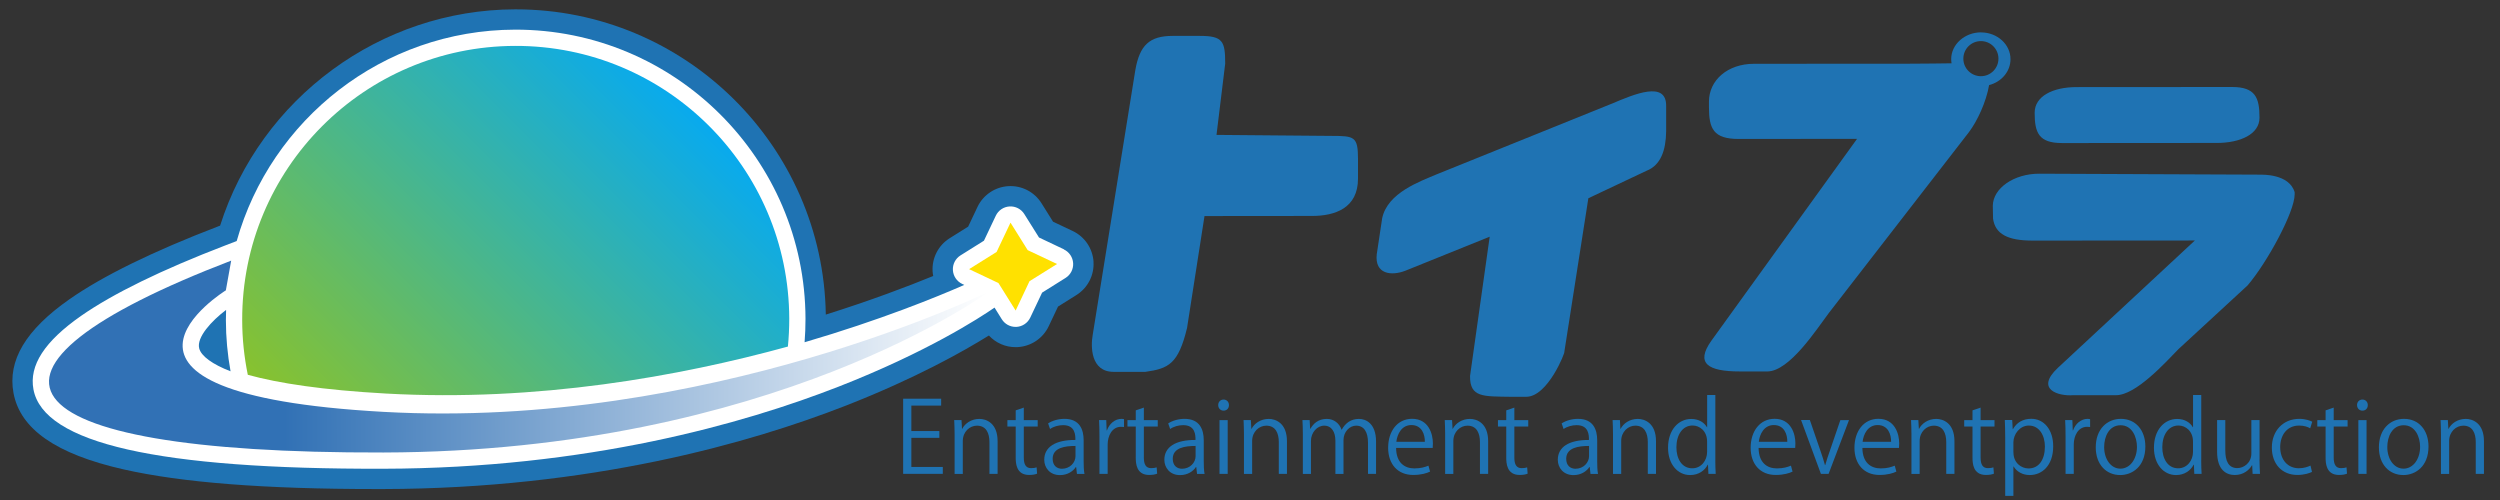
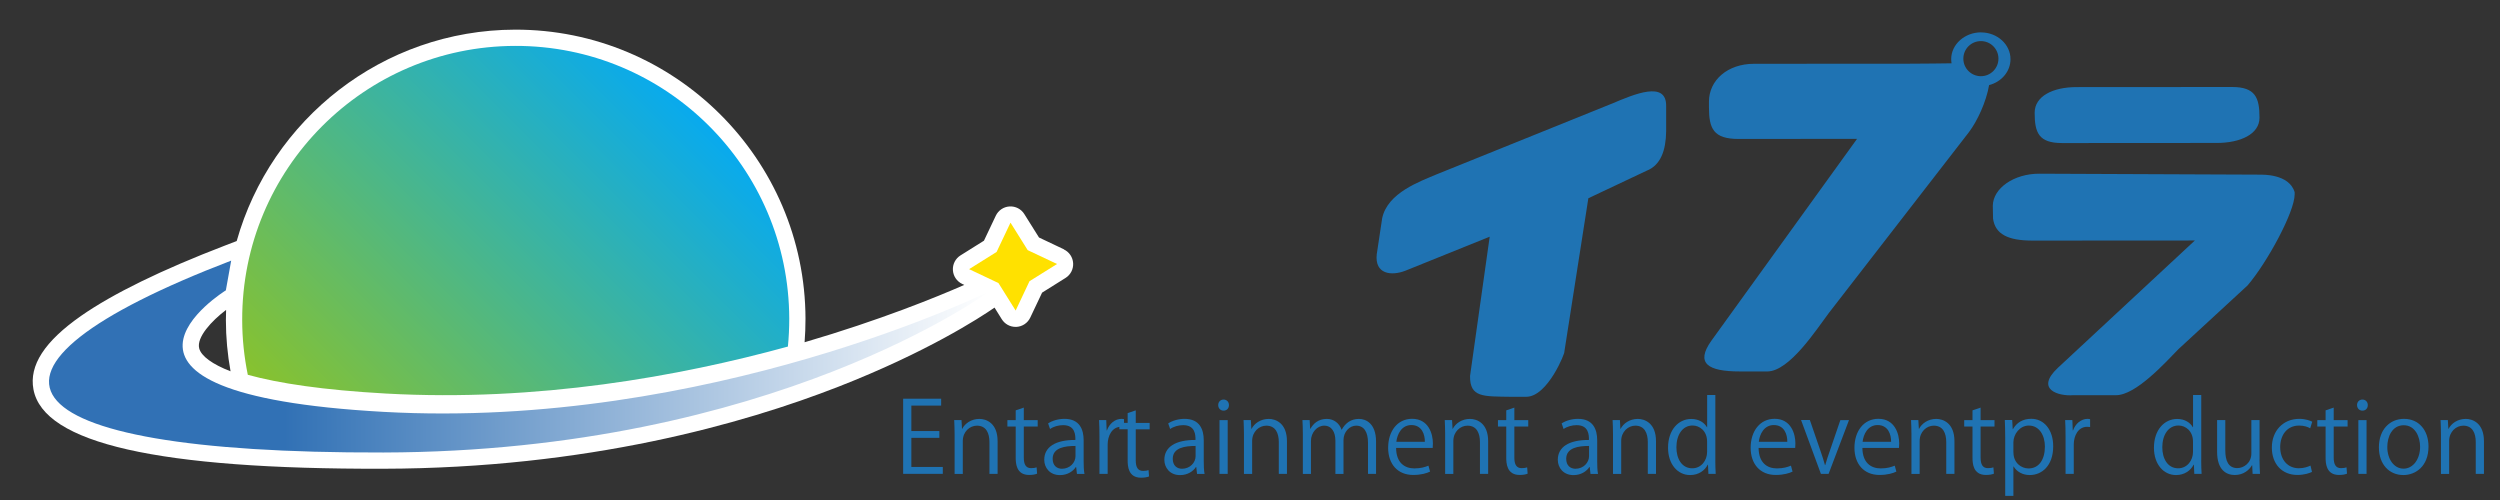
<svg xmlns="http://www.w3.org/2000/svg" id="_レイヤー_1" data-name="レイヤー_1" version="1.1" viewBox="0 0 500 100">
  <rect x="0" y="0" width="500" height="100" fill="#333333" stroke="none" />
  <defs>
    <style> .st0 { fill: #ffe100; } .st1 { fill: url(#_名称未設定グラデーション_9); } .st2 { fill: #fff; } .st3 { fill: #1f73b3; } .st4 { fill: url(#_名称未設定グラデーション_16); } </style>
    <linearGradient id="_名称未設定グラデーション_9" data-name="名称未設定グラデーション 9" x1="319.4" y1="-58.25" x2="390.36" y2="-129.21" gradientTransform="translate(-252.67 150.95) rotate(-.14)" gradientUnits="userSpaceOnUse">
      <stop offset="0" stop-color="#88c22e" />
      <stop offset="1" stop-color="#08aaee" />
    </linearGradient>
    <linearGradient id="_名称未設定グラデーション_16" data-name="名称未設定グラデーション 16" x1="262.65" y1="-78.87" x2="450.81" y2="-78.87" gradientTransform="translate(-252.67 150.95) rotate(-.14)" gradientUnits="userSpaceOnUse">
      <stop offset=".25" stop-color="#3171b5" />
      <stop offset="1" stop-color="#fff" />
    </linearGradient>
  </defs>
  <g>
    <path class="st3" d="M322.26,20.78c4.72-2.01,11.04-4.67,10.97.43v5.05c-.05,3.82-1.09,6.8-3.94,7.9l-11.62,5.49-4.8,30.71c.22,0-3.31,9.06-7.67,9h-3.07c-5.39-.1-8.18.2-8.12-4.16l3.93-27.86-16.88,6.81c-2.85,1.1-6.14.66-5.71-3.29l1.09-7.24c1.09-5.05,7.45-7.29,10.96-8.78l34.87-14.07Z" />
-     <path class="st3" d="M240,7.18c4.58,0,5.04,1.09,5.04,5.54l-1.74,14.26,23.03.2c4.58,0,5.26.15,5.27,4.6v3.95c0,5.92-4.63,7.46-9.2,7.46l-21.5.02-3.49,22.38c-1.75,7.24-3.72,8.12-8.33,8.78h-6.36c-4.58,0-4.61-5.04-4.17-7.45l8.51-52.87c.87-5.05,2.88-6.86,7.45-6.87h5.49Z" />
    <g>
      <path class="st3" d="M452.13,34.94c.22,0,5.7-.22,6.8,3.5v.44c0,3.49-5.47,13.6-9.42,18.21l-13.81,12.73c-2.67,2.74-8.52,9.22-12.5,9.22h-8.55c-2.85.23-7.73-1.09-3.08-5.47l27.4-25.47-32.46.02c-4.97,0-7.46-1.31-7.9-4.38l-.05-2.58c.05-3.56,4.29-6.42,9.26-6.42l44.31.19Z" />
      <path class="st3" d="M446.41,17.4c4.66,0,5.49,2.13,5.49,6.14,0,3.33-3.89,5.05-8.55,5.05l-30.93.02c-4.66,0-5.49-2.05-5.49-6.06,0-3.33,3.67-5.12,8.33-5.13l31.15-.02Z" />
    </g>
    <path class="st3" d="M396.2,6.47c-3.25,0-5.96,2.41-5.96,5.35,0,.29.03.57.07.84-2,.03-5.02.07-8.07.08l-31.46.02c-5.26,0-8.99,3.29-8.99,7.57v1.1c0,4.28.88,6.36,5.93,6.36l23.69-.02-29.14,40.38c-3.23,4.54-.68,6.14,5.71,6.14h5.48c4.45,0,9.93-8.54,12.27-11.64l28.05-36.21c1.64-2.16,3.46-6.01,4.04-9.42,2.47-.64,4.29-2.72,4.28-5.2,0-2.94-2.65-5.34-5.9-5.34ZM396.18,15.24c-1.94,0-3.51-1.57-3.51-3.51s1.57-3.51,3.51-3.51,3.51,1.57,3.51,3.51-1.57,3.51-3.51,3.51Z" />
  </g>
  <g>
    <path class="st3" d="M188.56,94.77h-7.93v-15.03h7.6v1.38h-5.96v5.09h5.6v1.36h-5.6v5.82h6.29v1.38Z" />
    <path class="st3" d="M199.53,94.77h-1.64v-6.35c0-1.76-.63-3.29-2.51-3.29-1.4,0-2.82,1.18-2.82,3.06v6.59h-1.64v-7.99c0-1.1-.04-1.91-.08-2.78h1.46l.1,1.76h.04c.53-1.05,1.78-1.99,3.45-1.99,1.34,0,3.63.81,3.63,4.46v6.55Z" />
    <path class="st3" d="M203.14,82.07l1.62-.55v2.51h2.78v1.28h-2.78v6.21c0,1.36.41,2.11,1.46,2.11.49,0,.83-.06,1.1-.16l.1,1.26c-.35.16-.91.26-1.6.26-2.6,0-2.68-2.37-2.68-3.51v-6.18h-1.66v-1.28h1.66v-1.95Z" />
    <path class="st3" d="M216.73,92.21c0,.89.02,1.82.16,2.57h-1.5l-.16-1.38h-.06c-.55.85-1.66,1.62-3.18,1.62-2.05,0-3.14-1.5-3.14-3.06,0-2.58,2.25-3.99,6.23-3.97,0-.91,0-2.96-2.45-2.96-.93,0-1.89.26-2.62.77l-.39-1.12c.87-.57,2.07-.91,3.28-.91,3.04,0,3.83,2.15,3.83,4.28v4.16ZM215.11,89.19c-2.03,0-4.58.3-4.58,2.57,0,1.38.87,1.99,1.85,1.99,1.6,0,2.72-1.22,2.72-2.53v-2.03Z" />
    <path class="st3" d="M224.8,85.4c-.18-.02-.35-.04-.59-.04-1.78,0-2.68,1.76-2.68,3.57v5.84h-1.64v-7.54c0-1.14-.02-2.19-.08-3.22h1.44l.08,2.07h.06c.47-1.34,1.6-2.31,2.92-2.31.18,0,.32.04.49.06v1.56Z" />
-     <path class="st3" d="M227.15,82.07l1.62-.55v2.51h2.78v1.28h-2.78v6.21c0,1.36.41,2.11,1.46,2.11.49,0,.83-.06,1.1-.16l.1,1.26c-.35.16-.91.26-1.6.26-2.6,0-2.68-2.37-2.68-3.51v-6.18h-1.66v-1.28h1.66v-1.95Z" />
+     <path class="st3" d="M227.15,82.07v2.51h2.78v1.28h-2.78v6.21c0,1.36.41,2.11,1.46,2.11.49,0,.83-.06,1.1-.16l.1,1.26c-.35.16-.91.26-1.6.26-2.6,0-2.68-2.37-2.68-3.51v-6.18h-1.66v-1.28h1.66v-1.95Z" />
    <path class="st3" d="M240.75,92.21c0,.89.02,1.82.16,2.57h-1.5l-.16-1.38h-.06c-.55.85-1.66,1.62-3.18,1.62-2.05,0-3.14-1.5-3.14-3.06,0-2.58,2.25-3.99,6.23-3.97,0-.91,0-2.96-2.45-2.96-.93,0-1.89.26-2.62.77l-.39-1.12c.87-.57,2.07-.91,3.28-.91,3.04,0,3.83,2.15,3.83,4.28v4.16ZM239.13,89.19c-2.03,0-4.58.3-4.58,2.57,0,1.38.87,1.99,1.85,1.99,1.6,0,2.72-1.22,2.72-2.53v-2.03Z" />
    <path class="st3" d="M244.71,82.13c-.63,0-1.07-.49-1.07-1.12s.45-1.1,1.08-1.1,1.07.49,1.07,1.1c0,.69-.45,1.12-1.08,1.12ZM245.54,94.77h-1.64v-10.75h1.64v10.75Z" />
    <path class="st3" d="M257.4,94.77h-1.64v-6.35c0-1.76-.63-3.29-2.51-3.29-1.4,0-2.82,1.18-2.82,3.06v6.59h-1.64v-7.99c0-1.1-.04-1.91-.08-2.78h1.46l.1,1.76h.04c.53-1.05,1.78-1.99,3.45-1.99,1.34,0,3.63.81,3.63,4.46v6.55Z" />
    <path class="st3" d="M275.22,94.77h-1.62v-6.21c0-2.09-.75-3.43-2.37-3.43-1.32,0-2.53,1.24-2.53,2.88v6.77h-1.62v-6.63c0-1.72-.73-3.02-2.25-3.02-1.4,0-2.64,1.38-2.64,3.06v6.59h-1.62v-7.99c0-1.1-.04-1.89-.08-2.78h1.44l.1,1.74h.06c.59-1.05,1.58-1.97,3.28-1.97,1.4,0,2.49.87,2.94,2.15h.04c.71-1.28,1.8-2.15,3.45-2.15,1.32,0,3.41.85,3.41,4.54v6.47Z" />
    <path class="st3" d="M286.01,94.32c-.61.3-1.74.67-3.37.67-3.14,0-5.01-2.21-5.01-5.43,0-3.37,1.89-5.8,4.79-5.8,3.31,0,4.16,3.04,4.16,4.91,0,.38-.02.65-.04.91h-7.32c.02,2.98,1.72,4.1,3.65,4.1,1.34,0,2.15-.28,2.82-.55l.32,1.18ZM284.97,88.36c.02-1.46-.59-3.35-2.7-3.35-1.97,0-2.84,1.87-3,3.35h5.7Z" />
    <path class="st3" d="M297.63,94.77h-1.64v-6.35c0-1.76-.63-3.29-2.5-3.29-1.4,0-2.82,1.18-2.82,3.06v6.59h-1.64v-7.99c0-1.1-.04-1.91-.08-2.78h1.46l.1,1.76h.04c.53-1.05,1.78-1.99,3.45-1.99,1.34,0,3.63.81,3.63,4.46v6.55Z" />
    <path class="st3" d="M301.25,82.07l1.62-.55v2.51h2.78v1.28h-2.78v6.21c0,1.36.41,2.11,1.46,2.11.49,0,.83-.06,1.1-.16l.1,1.26c-.35.16-.91.26-1.6.26-2.6,0-2.68-2.37-2.68-3.51v-6.18h-1.66v-1.28h1.66v-1.95Z" />
    <path class="st3" d="M319.44,92.21c0,.89.02,1.82.16,2.57h-1.5l-.16-1.38h-.06c-.55.85-1.66,1.62-3.18,1.62-2.05,0-3.14-1.5-3.14-3.06,0-2.58,2.25-3.99,6.23-3.97,0-.91,0-2.96-2.45-2.96-.93,0-1.89.26-2.62.77l-.39-1.12c.87-.57,2.07-.91,3.28-.91,3.04,0,3.83,2.15,3.83,4.28v4.16ZM317.82,89.19c-2.03,0-4.58.3-4.58,2.57,0,1.38.87,1.99,1.85,1.99,1.6,0,2.72-1.22,2.72-2.53v-2.03Z" />
    <path class="st3" d="M331.2,94.77h-1.64v-6.35c0-1.76-.63-3.29-2.5-3.29-1.4,0-2.82,1.18-2.82,3.06v6.59h-1.64v-7.99c0-1.1-.04-1.91-.08-2.78h1.46l.1,1.76h.04c.53-1.05,1.78-1.99,3.45-1.99,1.34,0,3.63.81,3.63,4.46v6.55Z" />
    <path class="st3" d="M343.06,92.11c0,.87.04,1.93.08,2.66h-1.46l-.08-1.83h-.06c-.55,1.12-1.78,2.07-3.51,2.07-2.49,0-4.42-2.15-4.42-5.46,0-3.63,2.13-5.76,4.64-5.76,1.58,0,2.64.77,3.14,1.66h.04v-6.45h1.64v13.12ZM341.42,88.32c0-2.15-1.52-3.22-2.9-3.22-2.03,0-3.24,1.89-3.24,4.36,0,2.27,1.07,4.2,3.18,4.2,1.78,0,2.96-1.56,2.96-3.27v-2.07Z" />
    <path class="st3" d="M358.51,94.32c-.61.3-1.74.67-3.37.67-3.14,0-5.01-2.21-5.01-5.43,0-3.37,1.89-5.8,4.79-5.8,3.31,0,4.16,3.04,4.16,4.91,0,.38-.02.65-.04.91h-7.32c.02,2.98,1.72,4.1,3.65,4.1,1.34,0,2.15-.28,2.82-.55l.32,1.18ZM357.46,88.36c.02-1.46-.59-3.35-2.7-3.35-1.97,0-2.84,1.87-3,3.35h5.7Z" />
    <path class="st3" d="M369.8,84.02l-4.08,10.75h-1.54l-3.97-10.77h1.76l2.15,6.25c.34.97.63,1.88.87,2.76h.06c.24-.89.55-1.8.89-2.76l2.13-6.23h1.74Z" />
    <path class="st3" d="M379.27,94.32c-.61.3-1.74.67-3.37.67-3.14,0-5.01-2.21-5.01-5.43,0-3.37,1.89-5.8,4.79-5.8,3.31,0,4.16,3.04,4.16,4.91,0,.38-.02.65-.04.91h-7.32c.02,2.98,1.72,4.1,3.65,4.1,1.34,0,2.15-.28,2.82-.55l.32,1.18ZM378.22,88.36c.02-1.46-.59-3.35-2.7-3.35-1.97,0-2.84,1.87-3,3.35h5.7Z" />
    <path class="st3" d="M390.89,94.77h-1.64v-6.35c0-1.76-.63-3.29-2.5-3.29-1.4,0-2.82,1.18-2.82,3.06v6.59h-1.64v-7.99c0-1.1-.04-1.91-.08-2.78h1.46l.1,1.76h.04c.53-1.05,1.78-1.99,3.45-1.99,1.34,0,3.63.81,3.63,4.46v6.55Z" />
    <path class="st3" d="M394.5,82.07l1.62-.55v2.51h2.78v1.28h-2.78v6.21c0,1.36.41,2.11,1.46,2.11.49,0,.83-.06,1.1-.16l.1,1.26c-.35.16-.91.26-1.6.26-2.6,0-2.68-2.37-2.68-3.51v-6.18h-1.66v-1.28h1.66v-1.95Z" />
    <path class="st3" d="M402.59,85.83c.75-1.32,1.99-2.07,3.67-2.07,2.54,0,4.38,2.19,4.38,5.49,0,3.95-2.31,5.76-4.68,5.76-1.42,0-2.6-.65-3.24-1.72h-.04v5.88h-1.64v-11.7c0-1.4-.04-2.49-.08-3.47h1.48l.1,1.83h.04ZM402.69,90.49c0,2.09,1.56,3.2,3.02,3.2,2.11,0,3.27-1.82,3.27-4.38,0-2.23-1.12-4.2-3.22-4.2-1.83,0-3.08,1.78-3.08,3.33v2.05Z" />
    <path class="st3" d="M418.02,85.4c-.18-.02-.35-.04-.59-.04-1.78,0-2.68,1.76-2.68,3.57v5.84h-1.64v-7.54c0-1.14-.02-2.19-.08-3.22h1.44l.08,2.07h.06c.47-1.34,1.6-2.31,2.92-2.31.18,0,.32.04.49.06v1.56Z" />
-     <path class="st3" d="M429.07,89.31c0,4.01-2.64,5.7-5.03,5.7-2.76,0-4.89-2.07-4.89-5.54,0-3.67,2.29-5.7,5.03-5.7,2.94,0,4.89,2.25,4.89,5.54ZM424.12,85.05c-2.33,0-3.29,2.29-3.29,4.36,0,2.39,1.32,4.32,3.25,4.32s3.31-1.93,3.31-4.36c0-1.91-.93-4.32-3.27-4.32Z" />
    <path class="st3" d="M440.24,92.11c0,.87.04,1.93.08,2.66h-1.46l-.08-1.83h-.06c-.55,1.12-1.78,2.07-3.51,2.07-2.49,0-4.42-2.15-4.42-5.46,0-3.63,2.13-5.76,4.64-5.76,1.58,0,2.64.77,3.14,1.66h.04v-6.45h1.64v13.12ZM438.6,88.32c0-2.15-1.52-3.22-2.9-3.22-2.03,0-3.24,1.89-3.24,4.36,0,2.27,1.07,4.2,3.18,4.2,1.78,0,2.96-1.56,2.96-3.27v-2.07Z" />
    <path class="st3" d="M451.9,91.91c0,1.11.06,2.03.1,2.86h-1.48l-.08-1.7h-.06c-.49.85-1.6,1.93-3.43,1.93-1.62,0-3.53-.93-3.53-4.64v-6.35h1.64v6.06c0,2.09.61,3.55,2.41,3.55,1.28,0,2.8-1.03,2.8-2.92v-6.69h1.64v7.89Z" />
    <path class="st3" d="M462.4,94.38c-.47.24-1.54.61-2.92.61-3.08,0-5.11-2.19-5.11-5.48s2.19-5.74,5.5-5.74c1.2,0,2.17.36,2.58.57l-.41,1.32c-.45-.26-1.16-.55-2.21-.55-2.49,0-3.79,1.99-3.79,4.3,0,2.6,1.56,4.24,3.73,4.24,1.07,0,1.8-.3,2.33-.53l.3,1.26Z" />
    <path class="st3" d="M465.12,82.07l1.62-.55v2.51h2.78v1.28h-2.78v6.21c0,1.36.41,2.11,1.46,2.11.49,0,.83-.06,1.1-.16l.1,1.26c-.35.16-.91.26-1.6.26-2.6,0-2.68-2.37-2.68-3.51v-6.18h-1.66v-1.28h1.66v-1.95Z" />
    <path class="st3" d="M472.48,82.13c-.63,0-1.07-.49-1.07-1.12s.45-1.1,1.08-1.1,1.07.49,1.07,1.1c0,.69-.45,1.12-1.08,1.12ZM473.31,94.77h-1.64v-10.75h1.64v10.75Z" />
    <path class="st3" d="M485.7,89.31c0,4.01-2.64,5.7-5.03,5.7-2.76,0-4.89-2.07-4.89-5.54,0-3.67,2.29-5.7,5.03-5.7,2.94,0,4.89,2.25,4.89,5.54ZM480.75,85.05c-2.33,0-3.29,2.29-3.29,4.36,0,2.39,1.32,4.32,3.25,4.32s3.31-1.93,3.31-4.36c0-1.91-.93-4.32-3.27-4.32Z" />
    <path class="st3" d="M496.79,94.77h-1.64v-6.35c0-1.76-.63-3.29-2.5-3.29-1.4,0-2.82,1.18-2.82,3.06v6.59h-1.64v-7.99c0-1.1-.04-1.91-.08-2.78h1.46l.1,1.76h.04c.53-1.05,1.78-1.99,3.45-1.99,1.34,0,3.63.81,3.63,4.46v6.55Z" />
  </g>
  <g>
-     <path class="st3" d="M218.71,52.38c-.16-2.67-1.76-5.04-4.17-6.18t0,0l-3.93-1.86-2.31-3.69c-1.42-2.27-3.96-3.58-6.63-3.42-2.67.16-5.04,1.76-6.18,4.17l-1.86,3.93-3.69,2.31c-2.27,1.42-3.58,3.96-3.42,6.63.02.32.06.63.12.93-5.1,2.09-12.44,4.88-21.48,7.72-.52-33.77-28.16-61.05-62.01-61.05-.05,0-.11,0-.16,0-26.9.07-50.86,17.75-58.97,43.26l-.4.15c-13.08,5.02-23.08,9.92-29.73,14.57-8.74,6.11-12.4,12.24-11.19,18.76,1.35,7.22,8.52,12.2,21.94,15.25,11.71,2.66,28.27,3.95,50.6,3.95.48,0,.96,0,1.45,0,41.42-.1,73.18-9.14,92.52-16.7,13.8-5.4,23.46-10.83,28.57-14.01,1.37,1.48,3.28,2.33,5.34,2.33.15,0,.29,0,.44-.01,2.67-.16,5.04-1.76,6.18-4.17l1.86-3.93,3.68-2.31c2.27-1.42,3.58-3.96,3.42-6.63Z" />
    <path class="st2" d="M212.8,49.87l-5-2.37-2.94-4.69c-.63-1.01-1.76-1.59-2.95-1.52-1.19.07-2.24.78-2.75,1.85l-2.37,5-4.69,2.94c-1.01.63-1.59,1.76-1.52,2.95.07,1.19.78,2.24,1.85,2.75l.43.2c-5.46,2.4-16.78,7.03-31.94,11.47.12-1.56.18-3.14.18-4.7-.08-31.96-26.14-57.89-58.1-57.82-26.48.07-48.82,17.97-55.66,42.28l-2.27.87c-12.77,4.9-22.48,9.65-28.86,14.1-7.3,5.1-10.41,9.9-9.52,14.69,2.01,10.8,24.91,15.99,69.98,15.88,40.8-.1,72.03-8.99,91.05-16.42,17.58-6.87,28.12-13.69,31.19-15.81l1.45,2.33c.6.96,1.64,1.53,2.76,1.53.06,0,.12,0,.18,0,1.19-.07,2.24-.78,2.75-1.85l2.37-5,4.69-2.94c1.01-.63,1.59-1.76,1.52-2.95-.07-1.19-.78-2.24-1.85-2.75ZM39.84,69.67c-.56-2.2,2.48-5.5,5.38-7.69-.02.68-.04,1.36-.04,2.05,0,3.43.32,6.87.93,10.23-3.61-1.39-5.88-3.04-6.27-4.59Z" />
    <g>
      <path class="st1" d="M157.58,69.31c.18-1.83.27-3.68.27-5.56-.07-30.21-24.63-54.65-54.84-54.57-30.21.07-54.65,24.63-54.57,54.84,0,3.75.4,7.41,1.12,10.94,6.16,1.7,15.04,3.05,27.62,3.75,30.31,1.69,58.71-3.44,80.41-9.4Z" />
      <path class="st4" d="M46.24,52.11l-1.07,5.96s-33.53,20.67,31.48,24.3c65.01,3.63,121.28-24.13,121.28-24.13,0,0-43.25,32.07-121.26,32.26-78,.19-87.25-16.58-30.43-38.38Z" />
      <polygon class="st0" points="205.54 50.03 211.41 52.8 205.9 56.24 203.13 62.11 199.69 56.61 193.82 53.83 199.32 50.39 202.1 44.53 205.54 50.03" />
    </g>
  </g>
</svg>